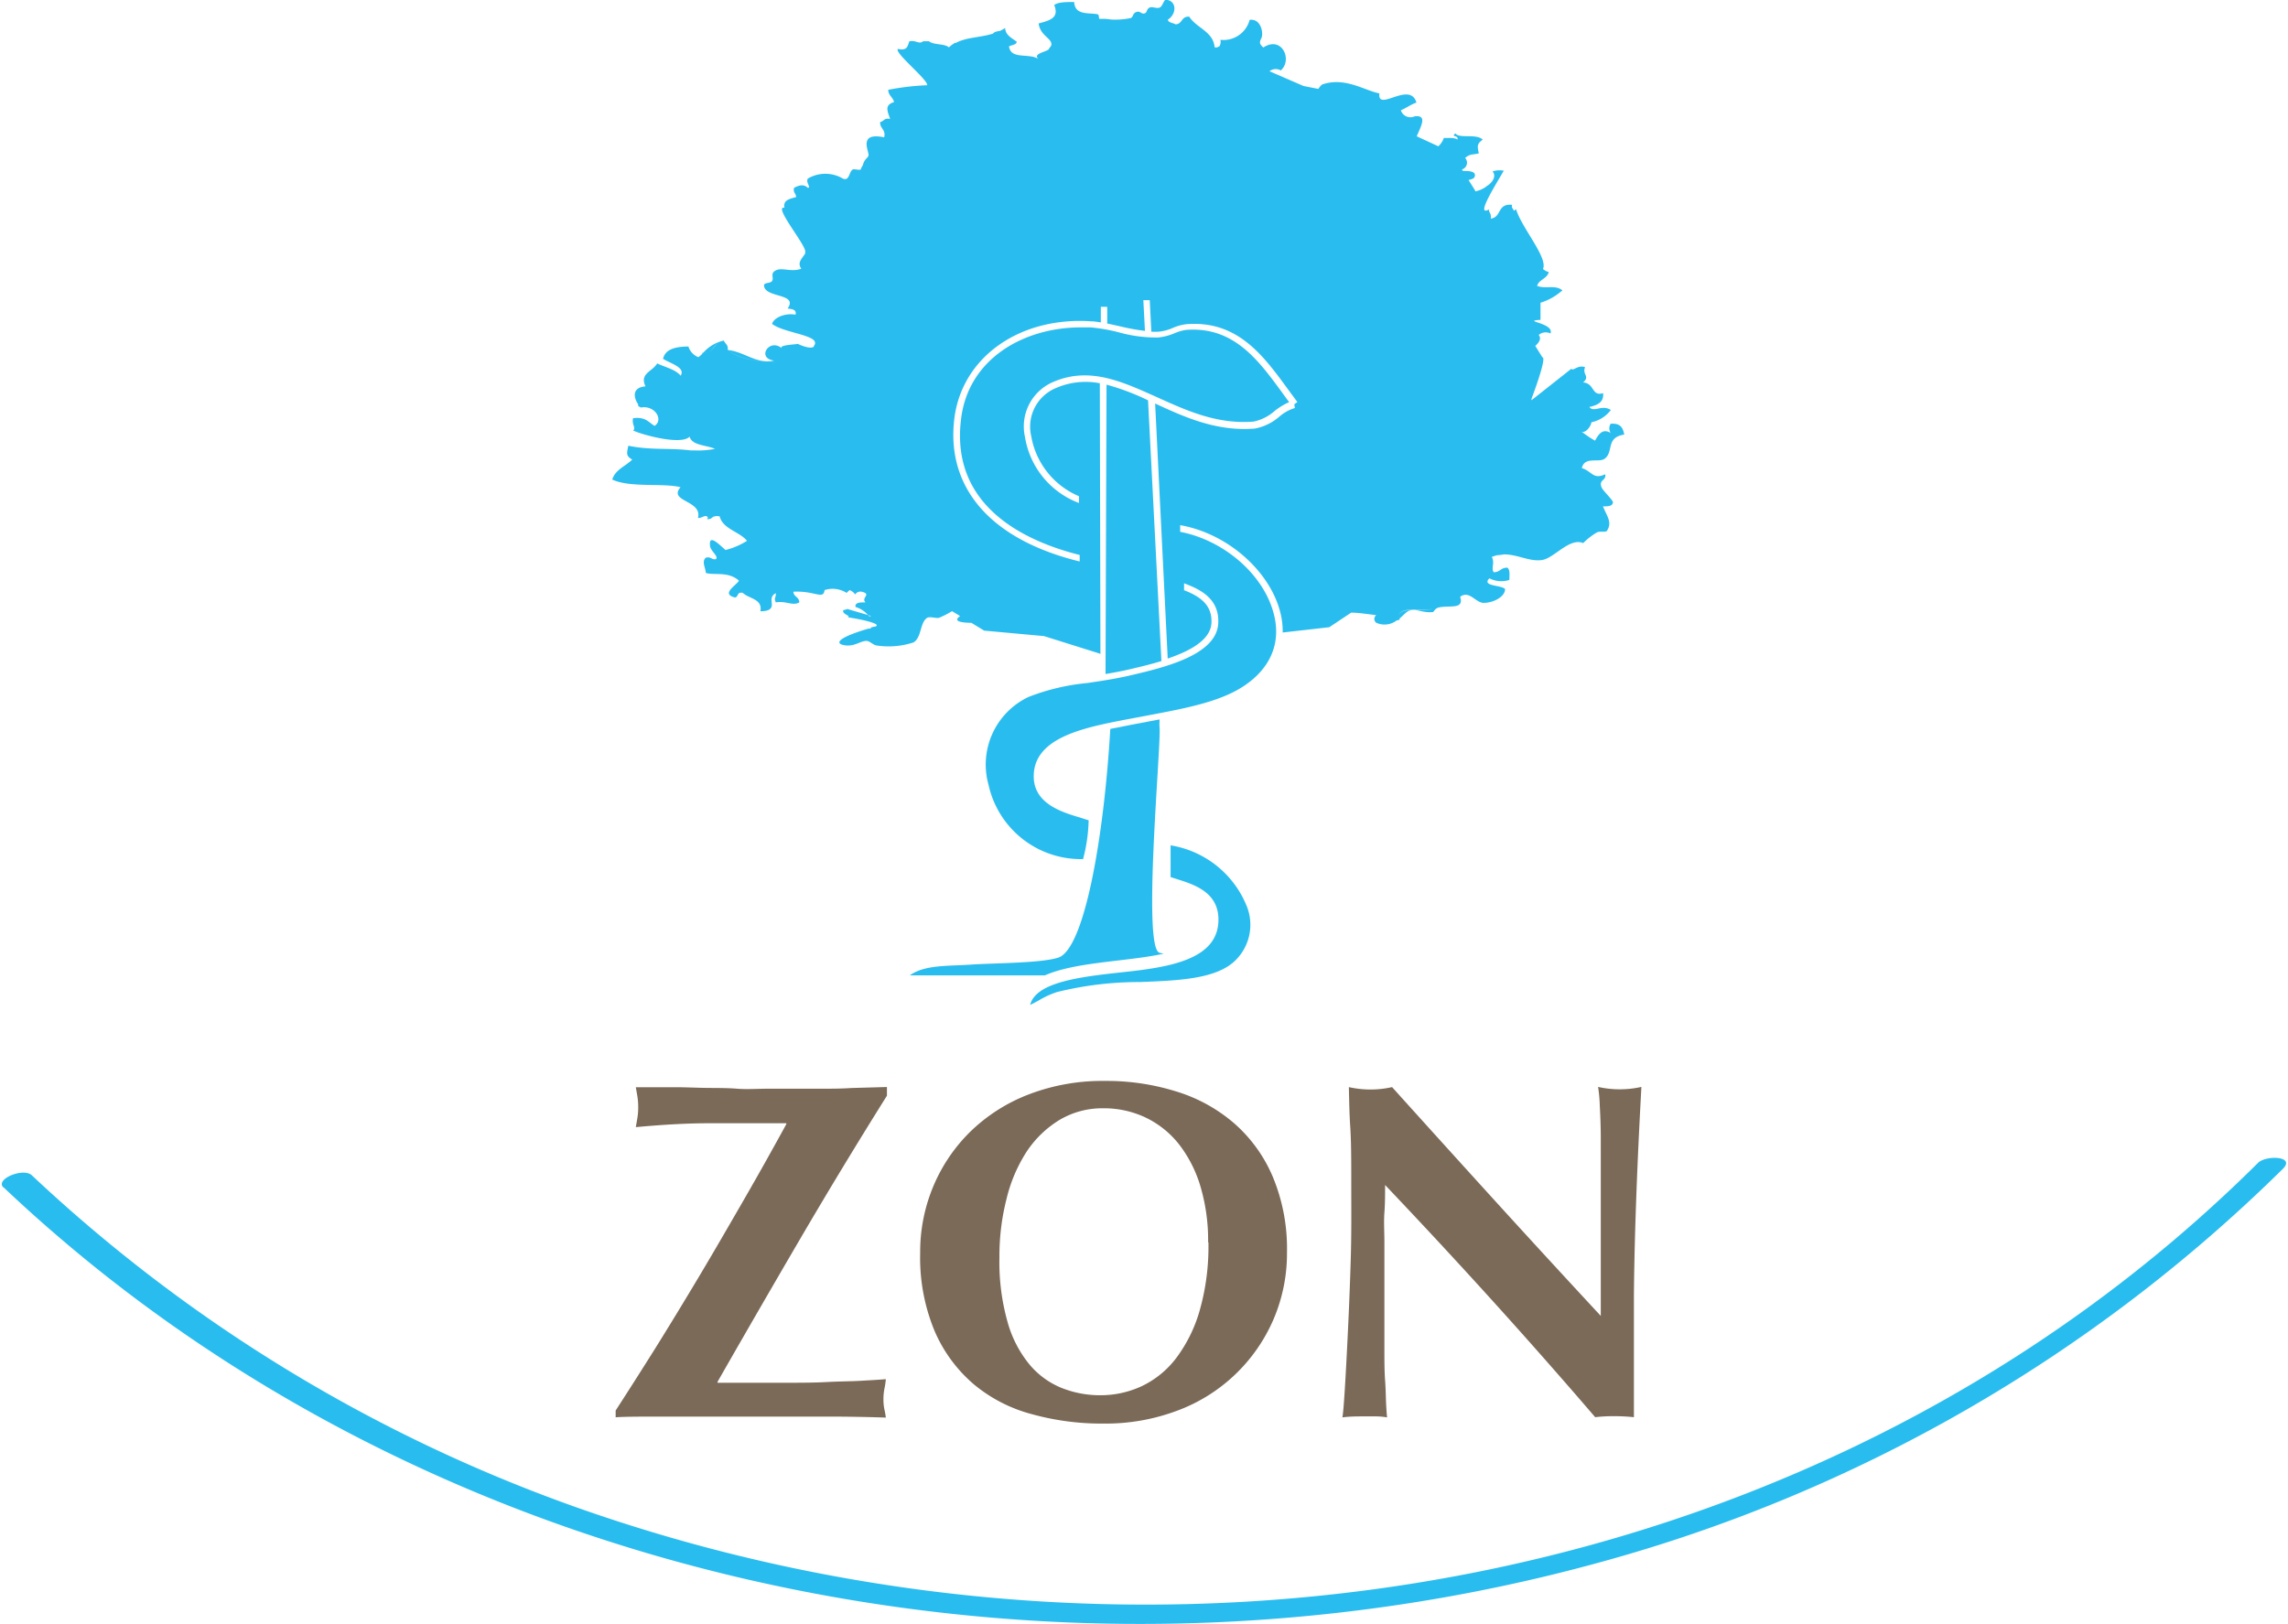
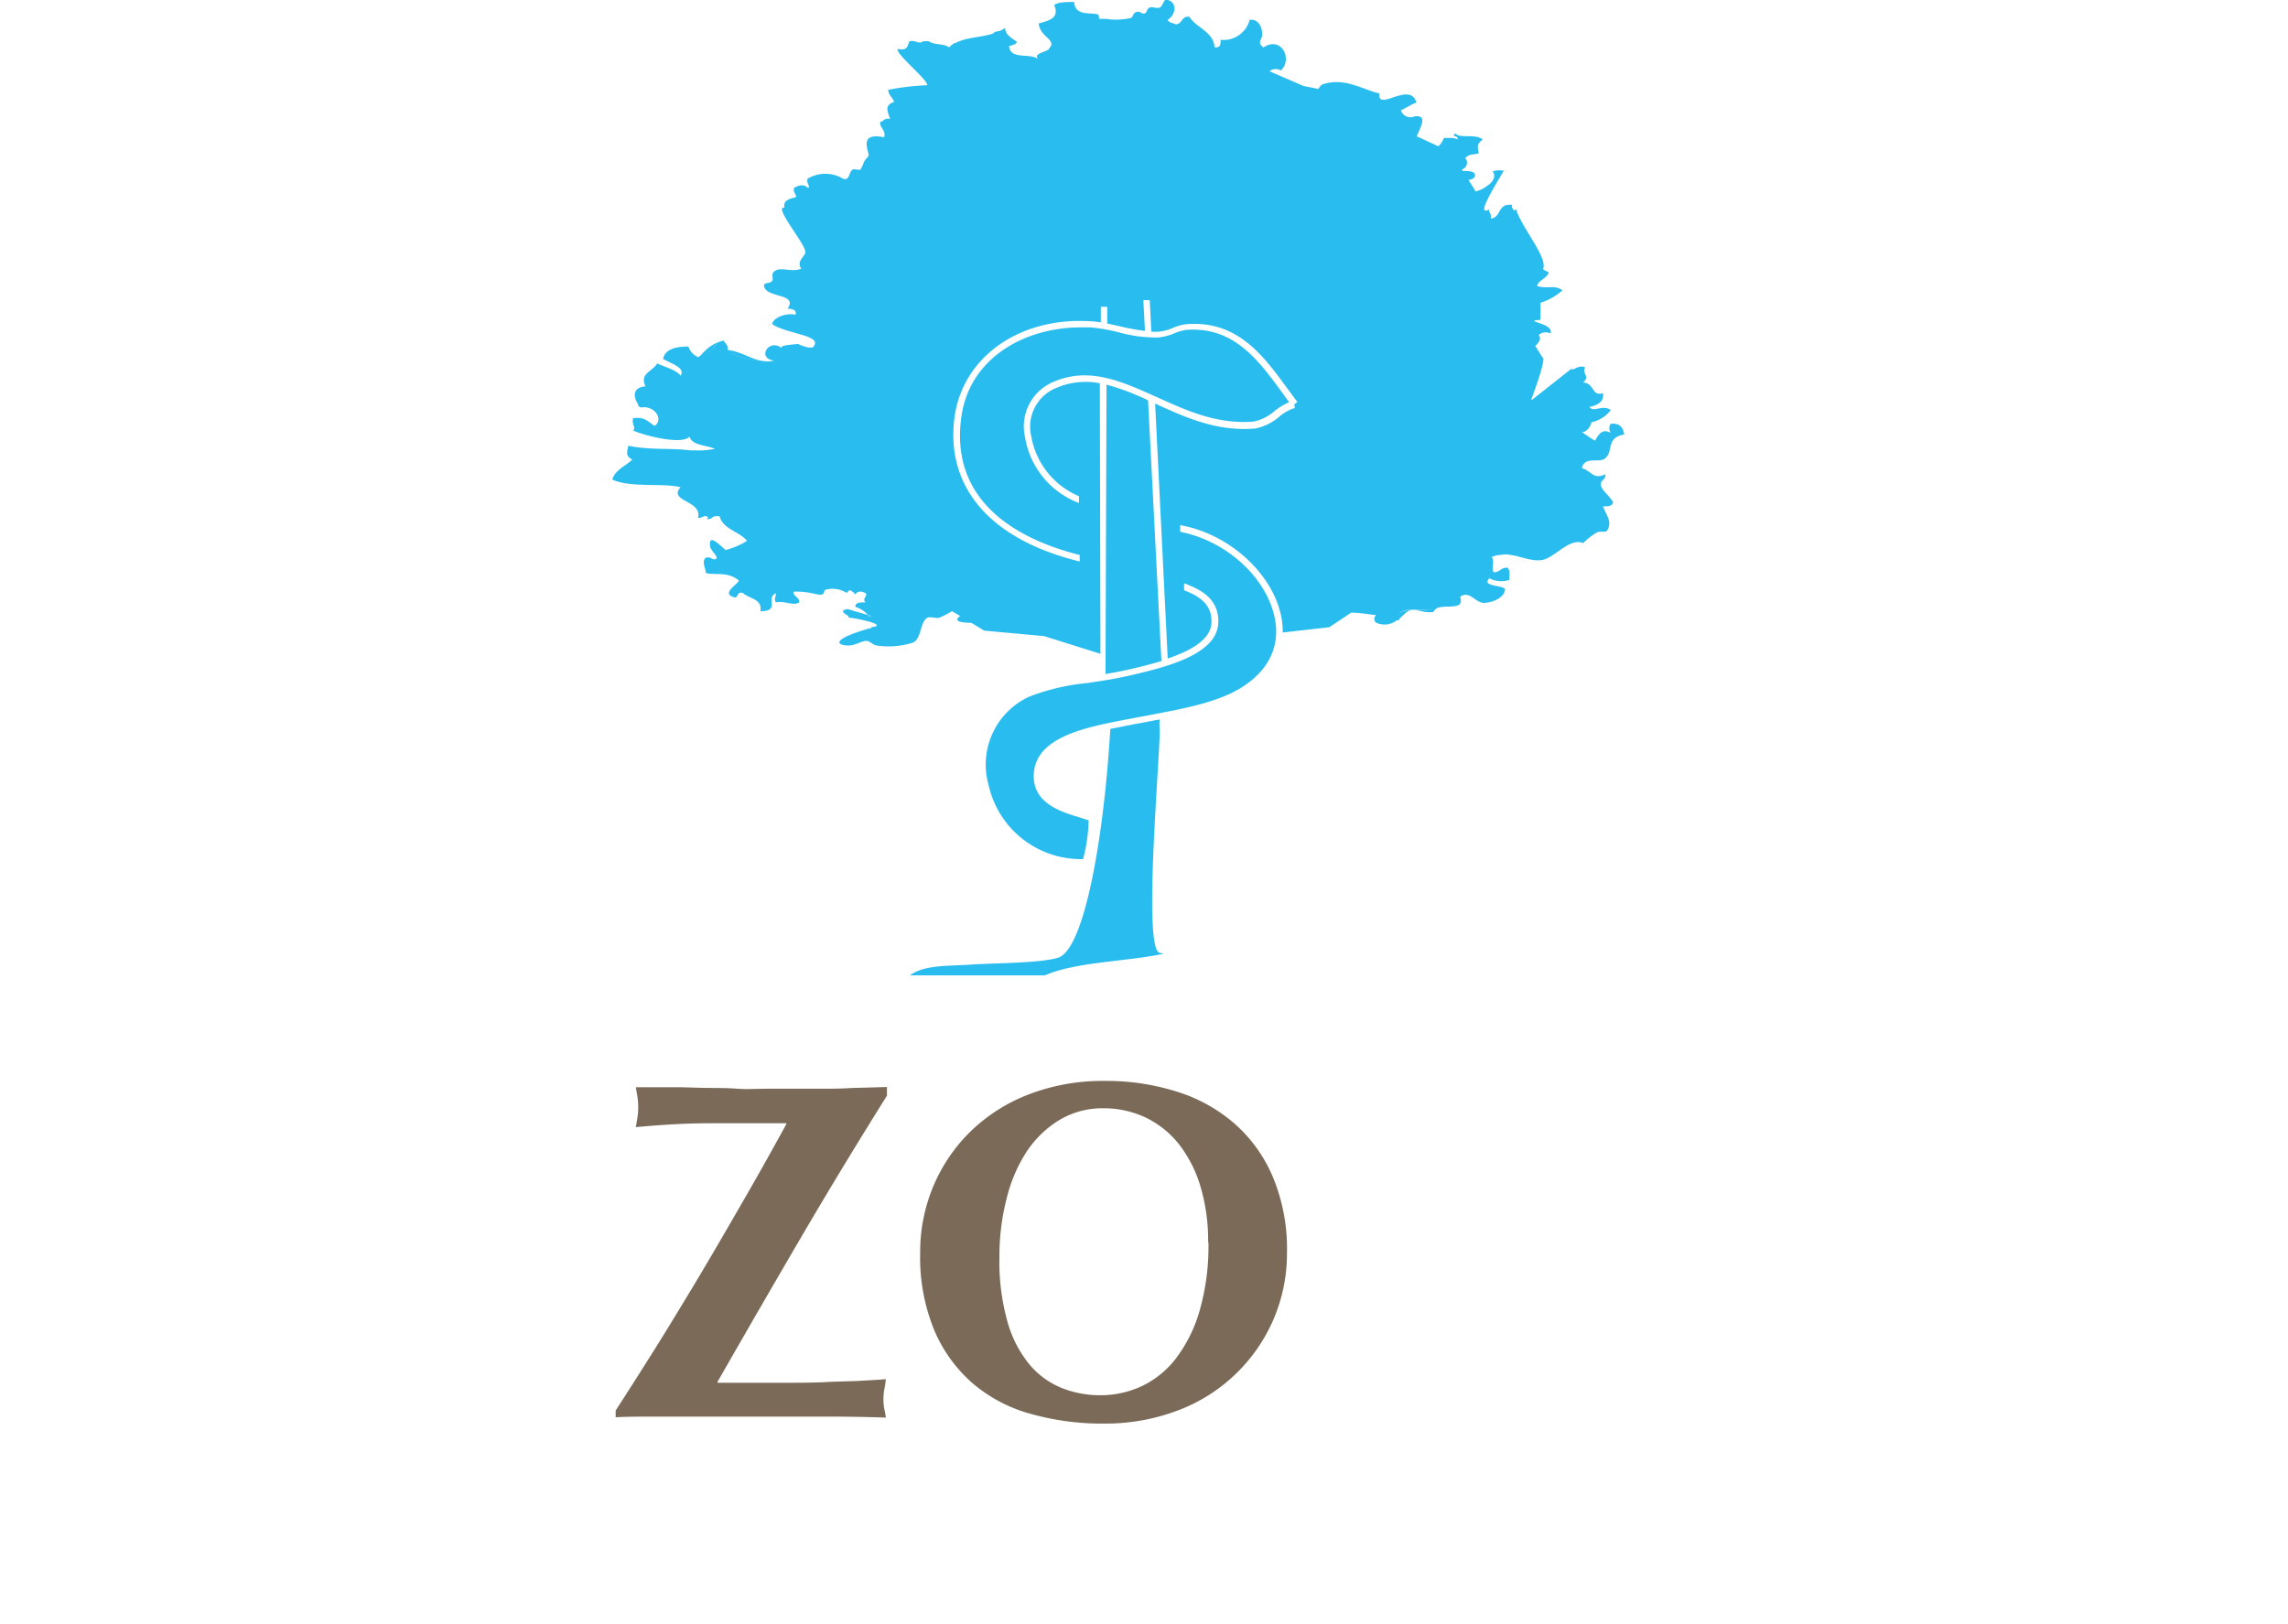
<svg xmlns="http://www.w3.org/2000/svg" id="Ebene_1" data-name="Ebene 1" viewBox="0 0 228.85 162.77" width="169" height="120">
  <defs>
    <style>.cls-1,.cls-2{fill:#29bdef;}.cls-1{fill-rule:evenodd;}.cls-3{fill:#7b6a58;}</style>
  </defs>
  <path class="cls-1" d="M114.83,40.12a23.82,23.82,0,0,0-4.16-1.57l-.1,29c.84-.14,1.7-.3,2.54-.5s2-.47,3.06-.8Z" />
  <path class="cls-1" d="M160.54,46c1-.68.08-2.14,2-2.45-.12-.62-.34-1.17-1.36-1.08a.85.85,0,0,0,0,.92c-.91-.55-1.3.34-1.57.77a10.12,10.12,0,0,1-1.36-.92c.28.24.92-.37,1-.92a3.27,3.27,0,0,0,1.95-1.23c-.9-.59-1.72.3-2.15-.3.8-.19,1.48-.48,1.37-1.39-1.16.37-.84-1-2-1.07.73-.63-.12-.79.2-1.53-.74-.27-1.22.45-1.37.15l-4,3.16,0-.14s1.59-4.18,1.09-4.16l-.71-1.14c.38-.35.64-.73.34-1.1a1.07,1.07,0,0,1,1.18-.15c.42-1.06-3-1.25-1-1.36V30.34a5.81,5.81,0,0,0,2-1.08h0l.2-.15c-.7-.61-1.67-.11-2.54-.46.17-.63,1-.71,1.17-1.38a1.52,1.52,0,0,1-.58-.31c.52-1.14-2.14-4.12-2.7-6a1.41,1.41,0,0,1-.21.16s0,0,0,0h0c-.07-.19-.27-.28-.19-.59-1-.11-1.12.47-1.42.92a.93.93,0,0,1-.72.46.59.59,0,0,0,0-.35l-.37.05.37-.05c0-.15-.13-.27-.17-.43a.49.49,0,0,1,0-.14c-1.35.74.5-2.19,1.48-3.88a2.14,2.14,0,0,0-1.12.07c.37.44.06,1-.43,1.37a.8.8,0,0,0-.21.15h0a2.83,2.83,0,0,1-1.08.48l-.06-.14-.63-1c.33-.08.68-.15.64-.53s-.77-.38-1.21-.38l-.09-.15a.7.7,0,0,0,.32-1.15c.52-.44.75-.3,1.37-.46-.17-.78-.17-.95.39-1.38-.66-.63-2.37-.07-2.73-.62-.51.41.32.12.2.62-.26-.21-.85-.16-1.37-.16a1.86,1.86,0,0,1-.55.83l-2.16-1c.42-1,1.11-2.17-.22-2a1,1,0,0,1-1.37-.61c.56-.23,1-.58,1.56-.77-.64-2.21-3.94,1-3.71-.92-1.54-.31-3.41-1.64-5.66-.92-.16.05-.3.24-.46.47l-1.48-.29L127,7.14a1,1,0,0,1,1.13-.08c1.21-1.06.11-3.52-1.75-2.3-.35-.33-.44-.46-.2-.92s0-2-1.17-1.85a2.71,2.71,0,0,1-2.93,2,.88.88,0,0,1-.09.64,4.51,4.51,0,0,0-.49.28c.08-.06.19-.11.28-.17a.78.78,0,0,1-.28,0c-.13-1.59-1.84-1.94-2.54-3.07-.84-.05-.64.72-1.37.77-.26-.16-.72-.15-.78-.47.89-.54.94-1.89-.19-2-.2,0-.32.61-.59.77s-.74-.09-1,0c-.4.15-.25.55-.58.61s-.38-.27-.78-.15-.31.53-.59.61a7.56,7.56,0,0,1-1.89.15l.44,0-.44,0h0l-.62-.07-.46,0h0l-.14,0c-.1,0,0-.42-.2-.46-.86-.18-2.27.14-2.34-1.23-.81,0-1.63,0-2,.31.52,1.28-.41,1.53-1.56,1.84.16,1.29,1.43,1.49,1.26,2.21l-.29.42c-.48.29-1.53.43-1,.92-1-.61-2.75.1-2.94-1.25.26-.15.72-.14.78-.46-.49-.38-1.13-.65-1.17-1.38a4.21,4.21,0,0,1-.55.3,1.49,1.49,0,0,0-.4.08l0,0a.59.59,0,0,0-.27.18c-1.32.41-2.65.35-3.74.94l-.09,0v0a3,3,0,0,0-.58.44c-.41-.4-1.55-.22-2-.62h-.58c-.42.35-.67-.12-1.37,0-.21.4-.13,1-1.17.77C89.4,5.3,92.8,8,92.7,8.54A26,26,0,0,0,88.8,9c0,.56.48.75.58,1.23-1,.3-.64.94-.39,1.69-.62-.13-.6.24-1,.31-.05.65.6.75.4,1.53-2.7-.55-1.45,1.47-1.57,1.84,0,0,0,.05-.14.22a1.37,1.37,0,0,0-.42.73,1.91,1.91,0,0,0-.22.43c-.08.1-.65-.06-.78,0-.41.21-.32,1.2-1,.92a3.44,3.44,0,0,0-3.52,0c-.23.41.38.91,0,.92-.41-.39-.87-.26-1.37,0-.14.48.2.56.2.93-.61.18-1.33.28-1.17,1.07-1.17-.21,2.25,3.84,2.08,4.43v.15c-.28.48-.84.9-.39,1.53-1,.37-1.91-.15-2.54.16s-.17.75-.39,1.07-.95.06-.78.61c.34,1.09,3.39.65,2.34,2.15.46.06.92.1.79.62-.81-.18-2.12.17-2.35.92,1.05.83,4.16,1.09,4.3,1.84a.51.51,0,0,1,0,.18l-.15.29c-.36.21-1.23-.14-1.6-.32.13.07-2,.1-1.56.46-1.27-1.07-2.59,1-.78,1.23-1.78.38-2.93-.87-4.62-1.06,1.17,1,3.1,1.1,5,1.29-2-.19-3.88-.3-5-1.29L72.72,35c.06-.44-.28-.56-.39-.87a3.82,3.82,0,0,0-2.06,1.22h-.09s0,0,0,.07-.26.26-.4.38a1.71,1.71,0,0,1-1-1.07c-1.39,0-2.34.31-2.54,1.23.63.43,2.3.85,1.76,1.69-.51-.63-1.55-.84-2.35-1.23-.46.82-1.8,1-1.17,2.3-1.46.12-1.14,1.24-.72,1.82a.13.13,0,0,0,0,.15h0l.09.06,0,0,.17.09c1.41-.25,2.3,1.25,1.37,1.84-.6-.35-.9-.93-2.15-.77-.17.59.32,1,0,1.23.61.34,4.8,1.55,5.66.62.23.89,1.66.84,2.54,1.22a8.32,8.32,0,0,1-2,.16H69c-2.06-.27-4,0-6.24-.47-.15.77-.27,1,.39,1.39-.66.66-1.7,1-2,2,1.81.85,5.07.32,6.84.77-1.27,1.45,2.2,1.3,1.75,3.07.35.09.81-.45,1,0-.27.21.25.14.39,0s.37-.22.78-.15c.32,1.28,2,1.53,2.74,2.45a7.34,7.34,0,0,1-2.15.92c-.62-.53-1.68-1.65-1.56-.46,0,.54.93,1.1.58,1.38-.47.07-.42-.28-1-.15-.45.4,0,1.05,0,1.53.89.26,2.25-.18,3.32.77-.2.44-1.88,1.33-.39,1.69.38-.06.16-.6.78-.46.61.59,2,.59,1.76,1.84.92,0,1.12-.28,1.15-.61-.26.06-.4.21-.64.27.24-.06.38-.21.64-.27h0v0c0-.41-.19-.92.4-1.2,0,.57-.22.44,0,.92,1-.18,1.7.39,2.35,0,0-.55-.59-.56-.59-1.07,2.17-.11,3,.84,3.12-.16a2.6,2.6,0,0,1,2.21.28c.08-.08.17-.17.3-.28a1.18,1.18,0,0,1,.56.44.61.61,0,0,1,.64-.28c1.07.25-.09.59.39,1.07-.56,0-1.06,0-1,.46a2.65,2.65,0,0,1,1.25.81c.31.1.43.15.11.11l-.11-.11c-.49-.15-1.46-.42-2.06-.61a1.68,1.68,0,0,1-.4.11c-.21.42.79.55.45.73.77.1,3.52.61,2.76.92a1.42,1.42,0,0,0-.31.06h-.06A1.11,1.11,0,0,0,87,63h-.19c-3.61,1.07-3.23,1.61-2.18,1.69.86.06,1.44-.47,2-.46.3,0,.62.39,1,.46a8,8,0,0,0,3.71-.31c.82-.51.63-2,1.36-2.46.27-.16.91.07,1.18,0a8.93,8.93,0,0,0,1.31-.67l.81.49c-.58.41-.31.66,1.13.68l1.28.78,6,.55,5.51,1.73.14.06L110,38.41a7.43,7.43,0,0,0-4.35.46,4.19,4.19,0,0,0-2.52,4.86,8,8,0,0,0,4.78,6v.68a8.51,8.51,0,0,1-5.41-6.62,4.84,4.84,0,0,1,2.9-5.54c3.6-1.52,6.84,0,10.27,1.53,3,1.36,6.07,2.77,9.74,2.47a4.56,4.56,0,0,0,2.11-1.07,6.69,6.69,0,0,1,1.45-.88c-.24-.31-.47-.63-.7-.95-2.39-3.27-4.86-6.65-9.62-6.29a4.71,4.71,0,0,0-1.15.33,5.75,5.75,0,0,1-1.62.43,13.73,13.73,0,0,1-4-.52,17.89,17.89,0,0,0-2.8-.49c-.32,0-.65,0-1,0-5.6,0-11.33,3.08-12,9.33-1,8.69,6.53,12.13,11.9,13.48v.65C99.18,54.12,94.62,49,95.41,42.06c.7-6.18,6.46-10.33,13.69-9.86.32,0,.63.06,1,.11V30.75h.64v1.67l1.31.29a20.63,20.63,0,0,0,2.47.45l-.16-3.08.64,0,.16,3.16a6.26,6.26,0,0,0,.75,0,4.81,4.81,0,0,0,1.44-.39,4.71,4.71,0,0,1,1.33-.36c5.12-.4,7.69,3.13,10.18,6.54q.47.64.93,1.26l-.31.23.06.37a4.28,4.28,0,0,0-1.56.87,5.26,5.26,0,0,1-2.44,1.19c-3.83.31-7-1.12-10-2.51L116.8,66c2.22-.75,4.27-1.85,4.38-3.53.12-1.91-1.26-2.74-2.74-3.32l0-.69c1.7.62,3.58,1.6,3.42,4.06-.21,3.14-5.44,4.37-8.56,5.11-1.54.37-3.06.6-4.54.82a21.85,21.85,0,0,0-5.91,1.4,7.5,7.5,0,0,0-4,8.81A9.48,9.48,0,0,0,108,86.1h.32a16.45,16.45,0,0,0,.56-3.89l-.85-.27c-1.81-.54-4.56-1.37-4.65-4-.13-4,5-5,9.09-5.8l.75-.14,1.64-.31c3.66-.69,7.11-1.34,9.48-2.88,2.85-1.85,3.93-4.55,3-7.6-1.15-3.87-5.09-7.11-9.29-7.91l0-.67c5.63,1,10.36,6,10.27,10.76l4.67-.53,2.19-1.46c.71,0,1.51.13,2.51.25a.48.48,0,0,0,0,.76,2,2,0,0,0,2.05-.23l.29-.07s0-.08,0-.12c.41-.35.72-.73,1-.8.76-.21,1.23.25,2.34.15.08,0,.21-.38.59-.46,1.1-.24,2.56.24,2.14-1.07.93-.68,1.52.59,2.35.61,1,0,2.16-.63,2.15-1.38-.32-.42-2.4-.26-1.57-1.08a2.64,2.64,0,0,0,2,.16c0-.44.1-1-.2-1.23-.7,0-.71.46-1.37.46-.28-.42.14-.93-.19-1.53a3.2,3.2,0,0,1,.55-.18,4.39,4.39,0,0,0,.67-.08h0c1.39,0,2.62.77,3.84.56s2.74-2.27,4.1-1.69a6.62,6.62,0,0,1,1.37-1.07c.31-.15.88,0,1-.15.57-.87,0-1.48-.39-2.46.49,0,1,0,1-.46-.32-.52-1.14-1.25-1.17-1.53-.24-.7.54-.61.39-1.23-1.21.57-1.31-.3-2.34-.62C158.57,45.73,159.92,46.38,160.54,46ZM70.27,35.37c.93,0,1-.7,1.53-1C71.22,34.67,71.2,35.38,70.27,35.37ZM140,62c-.46-1.35,2.66-.66,3.37-1C142.67,61.3,139.54,60.61,140,62Z" />
-   <path class="cls-2" d="M.17,119c42,39.76,104.68,52.78,159.91,37.58a155.93,155.93,0,0,0,68.45-39.44c1.3-1.3-1.71-1.38-2.49-.6C183,159.33,117.05,171,60.28,152A155.46,155.46,0,0,1,3,117.79c-.84-.8-3.74.38-2.84,1.23Z" />
-   <path class="cls-1" d="M103.4,99.94a2,2,0,0,0-.38.77c.28-.13.58-.29.9-.47a8.81,8.81,0,0,1,1.8-.82,34.41,34.41,0,0,1,8.32-1c3.81-.15,7.42-.3,9.36-2a5,5,0,0,0,1.25-5.77,9.93,9.93,0,0,0-7.56-5.93v3.18l.62.2c1.71.54,4.06,1.28,4.17,3.87.17,4.32-5.2,5-9.93,5.5C108.54,97.85,104.68,98.3,103.4,99.94Z" />
  <path class="cls-1" d="M116.39,95.58l-.4-.09c-1.73-.4.11-20.14,0-22.48a5.61,5.61,0,0,1,0-.91l-2.6.49-2.34.46c-.65,11-2.59,21.89-5.15,22.9-1.7.59-6.53.56-8.79.72s-4.68,0-6.14,1.08h13.53C107.61,96.38,112.74,96.38,116.39,95.58Z" />
  <path class="cls-3" d="M65.44,135.16c1.44-2.31,2.92-4.74,4.43-7.27s3-5.11,4.5-7.71,2.9-5.11,4.22-7.52l0-.09c-2.51,0-5,0-7.61,0s-5.06.17-7.47.39c.06-.35.12-.69.17-1a6.58,6.58,0,0,0,.07-1,6.72,6.72,0,0,0-.07-1c-.05-.32-.11-.65-.17-1,1.48,0,2.79,0,3.93,0s2.21.06,3.22.07,2,0,3,.08,2,0,3.16,0,1.91,0,2.77,0l2.62,0c.9,0,1.86,0,2.89-.07l3.57-.1v.87q-4.53,7.23-8.67,14.31T71.7,138.48v.1q3.75,0,6.36,0c1.73,0,3.24,0,4.52-.07s2.39-.07,3.3-.12,1.81-.1,2.68-.17a8.07,8.07,0,0,1-.15,1,5.42,5.42,0,0,0-.09,1,5,5,0,0,0,.09,1,8.07,8.07,0,0,1,.15.85c-2-.07-4-.1-5.85-.1H76.52c-3.89,0-7.13,0-9.74,0s-4.36,0-5.29.07v-.68Q63.26,138.63,65.44,135.16Z" />
  <path class="cls-3" d="M92,125.57a17,17,0,0,1,1.32-6.69,16.71,16.71,0,0,1,3.73-5.49,17.22,17.22,0,0,1,5.83-3.71,20.58,20.58,0,0,1,7.61-1.35,23.38,23.38,0,0,1,7.18,1.06,16,16,0,0,1,5.78,3.18,14.75,14.75,0,0,1,3.88,5.37,18.71,18.71,0,0,1,1.42,7.58,16.73,16.73,0,0,1-1.37,6.75,16.87,16.87,0,0,1-9.61,9.1,20.4,20.4,0,0,1-7.42,1.3,26.18,26.18,0,0,1-7.15-.94,15.1,15.1,0,0,1-5.83-3,14.58,14.58,0,0,1-3.93-5.35A19.13,19.13,0,0,1,92,125.57Zm28.85-1.06a19.07,19.07,0,0,0-.77-5.61,12.84,12.84,0,0,0-2.14-4.21,9.48,9.48,0,0,0-3.33-2.68,9.77,9.77,0,0,0-4.26-.94,8.41,8.41,0,0,0-4.41,1.18,10.51,10.51,0,0,0-3.3,3.21,15.24,15.24,0,0,0-2,4.74,23.13,23.13,0,0,0-.7,5.81,22.12,22.12,0,0,0,.82,6.5,11.56,11.56,0,0,0,2.21,4.26,8.2,8.2,0,0,0,3.23,2.34,10.41,10.41,0,0,0,3.85.72,9.76,9.76,0,0,0,4.15-.91,9.43,9.43,0,0,0,3.44-2.8,14.57,14.57,0,0,0,2.36-4.77A23.41,23.41,0,0,0,120.88,124.51Z" />
-   <path class="cls-3" d="M135.19,118.54c0-2.22,0-4.08-.1-5.59s-.11-2.84-.14-4a9.89,9.89,0,0,0,4.33,0q5.25,5.83,10.38,11.47t10.53,11.46V123c0-1.57,0-3.12,0-4.65s0-2.93,0-4.21-.05-2.4-.1-3.33a15,15,0,0,0-.17-1.88,9.93,9.93,0,0,0,4.34,0q-.24,4.39-.39,7.93t-.24,6.67q-.09,3.14-.12,6.19c0,2,0,4.21,0,6.53v5.78a18.35,18.35,0,0,0-2-.1,15.14,15.14,0,0,0-1.88.1q-9.92-11.56-21.05-23.27c0,.93,0,1.86-.07,2.79s0,1.88,0,2.85V130c0,1.93,0,3.57,0,4.92s0,2.49.07,3.42.07,1.69.1,2.29.06,1.06.1,1.42a6.57,6.57,0,0,0-1.16-.1h-1.11c-.74,0-1.48,0-2.21.1.06-.26.14-1.17.24-2.75s.2-3.49.31-5.75.21-4.73.29-7.38S135.19,121,135.19,118.54Z" />
</svg>